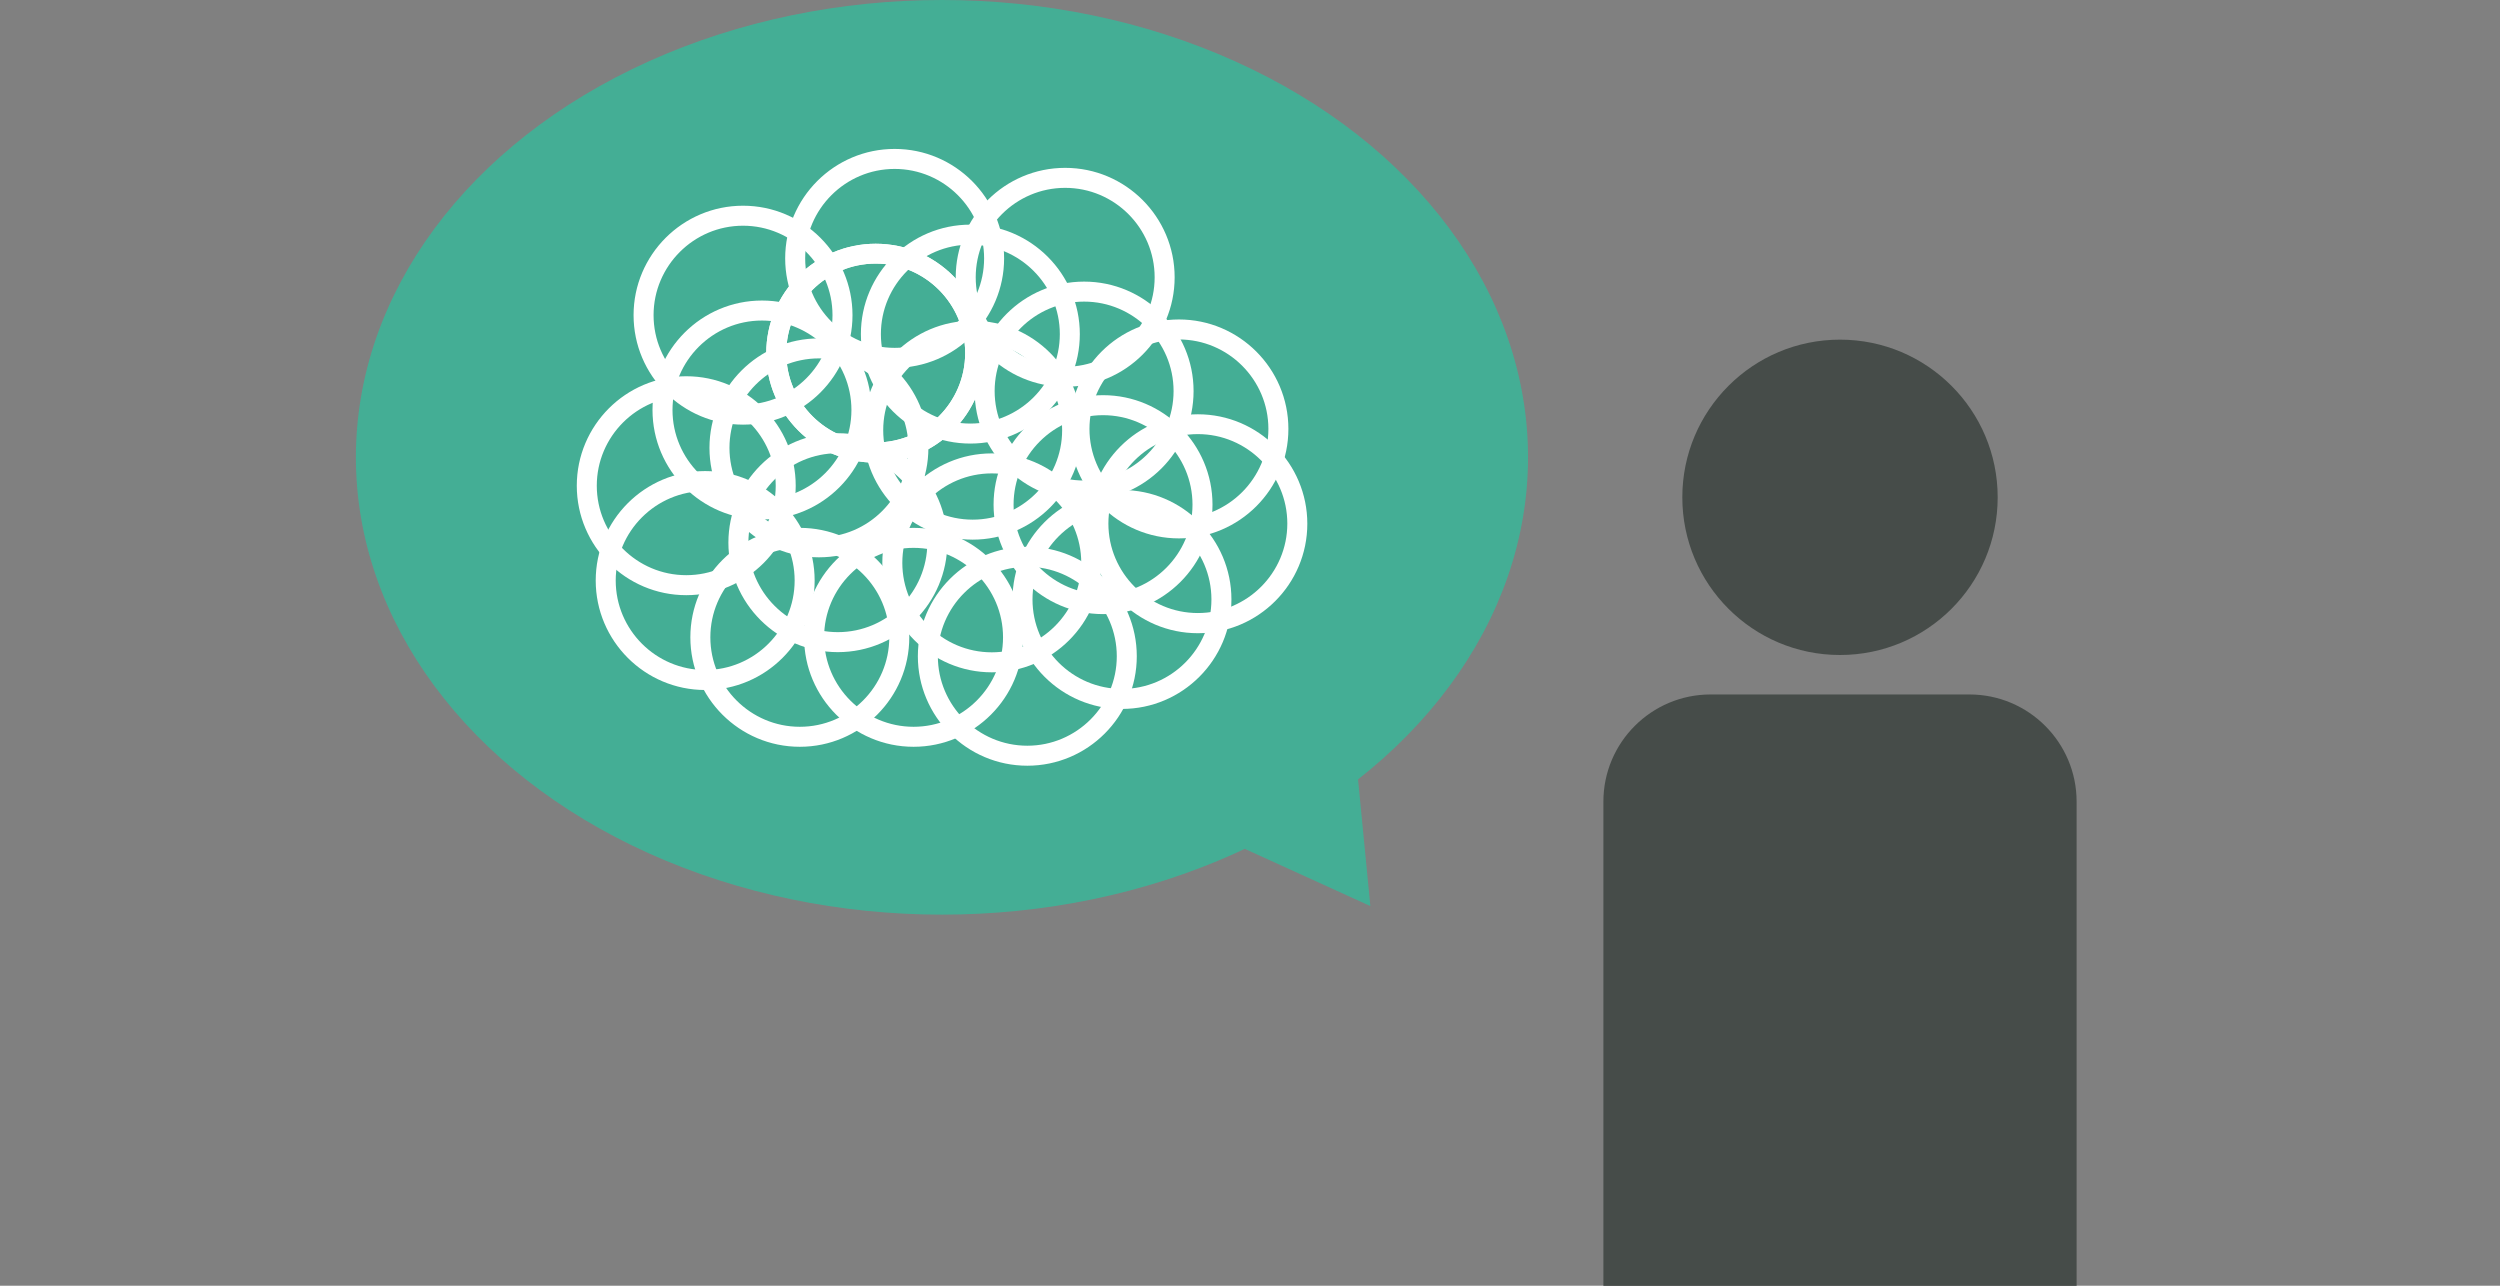
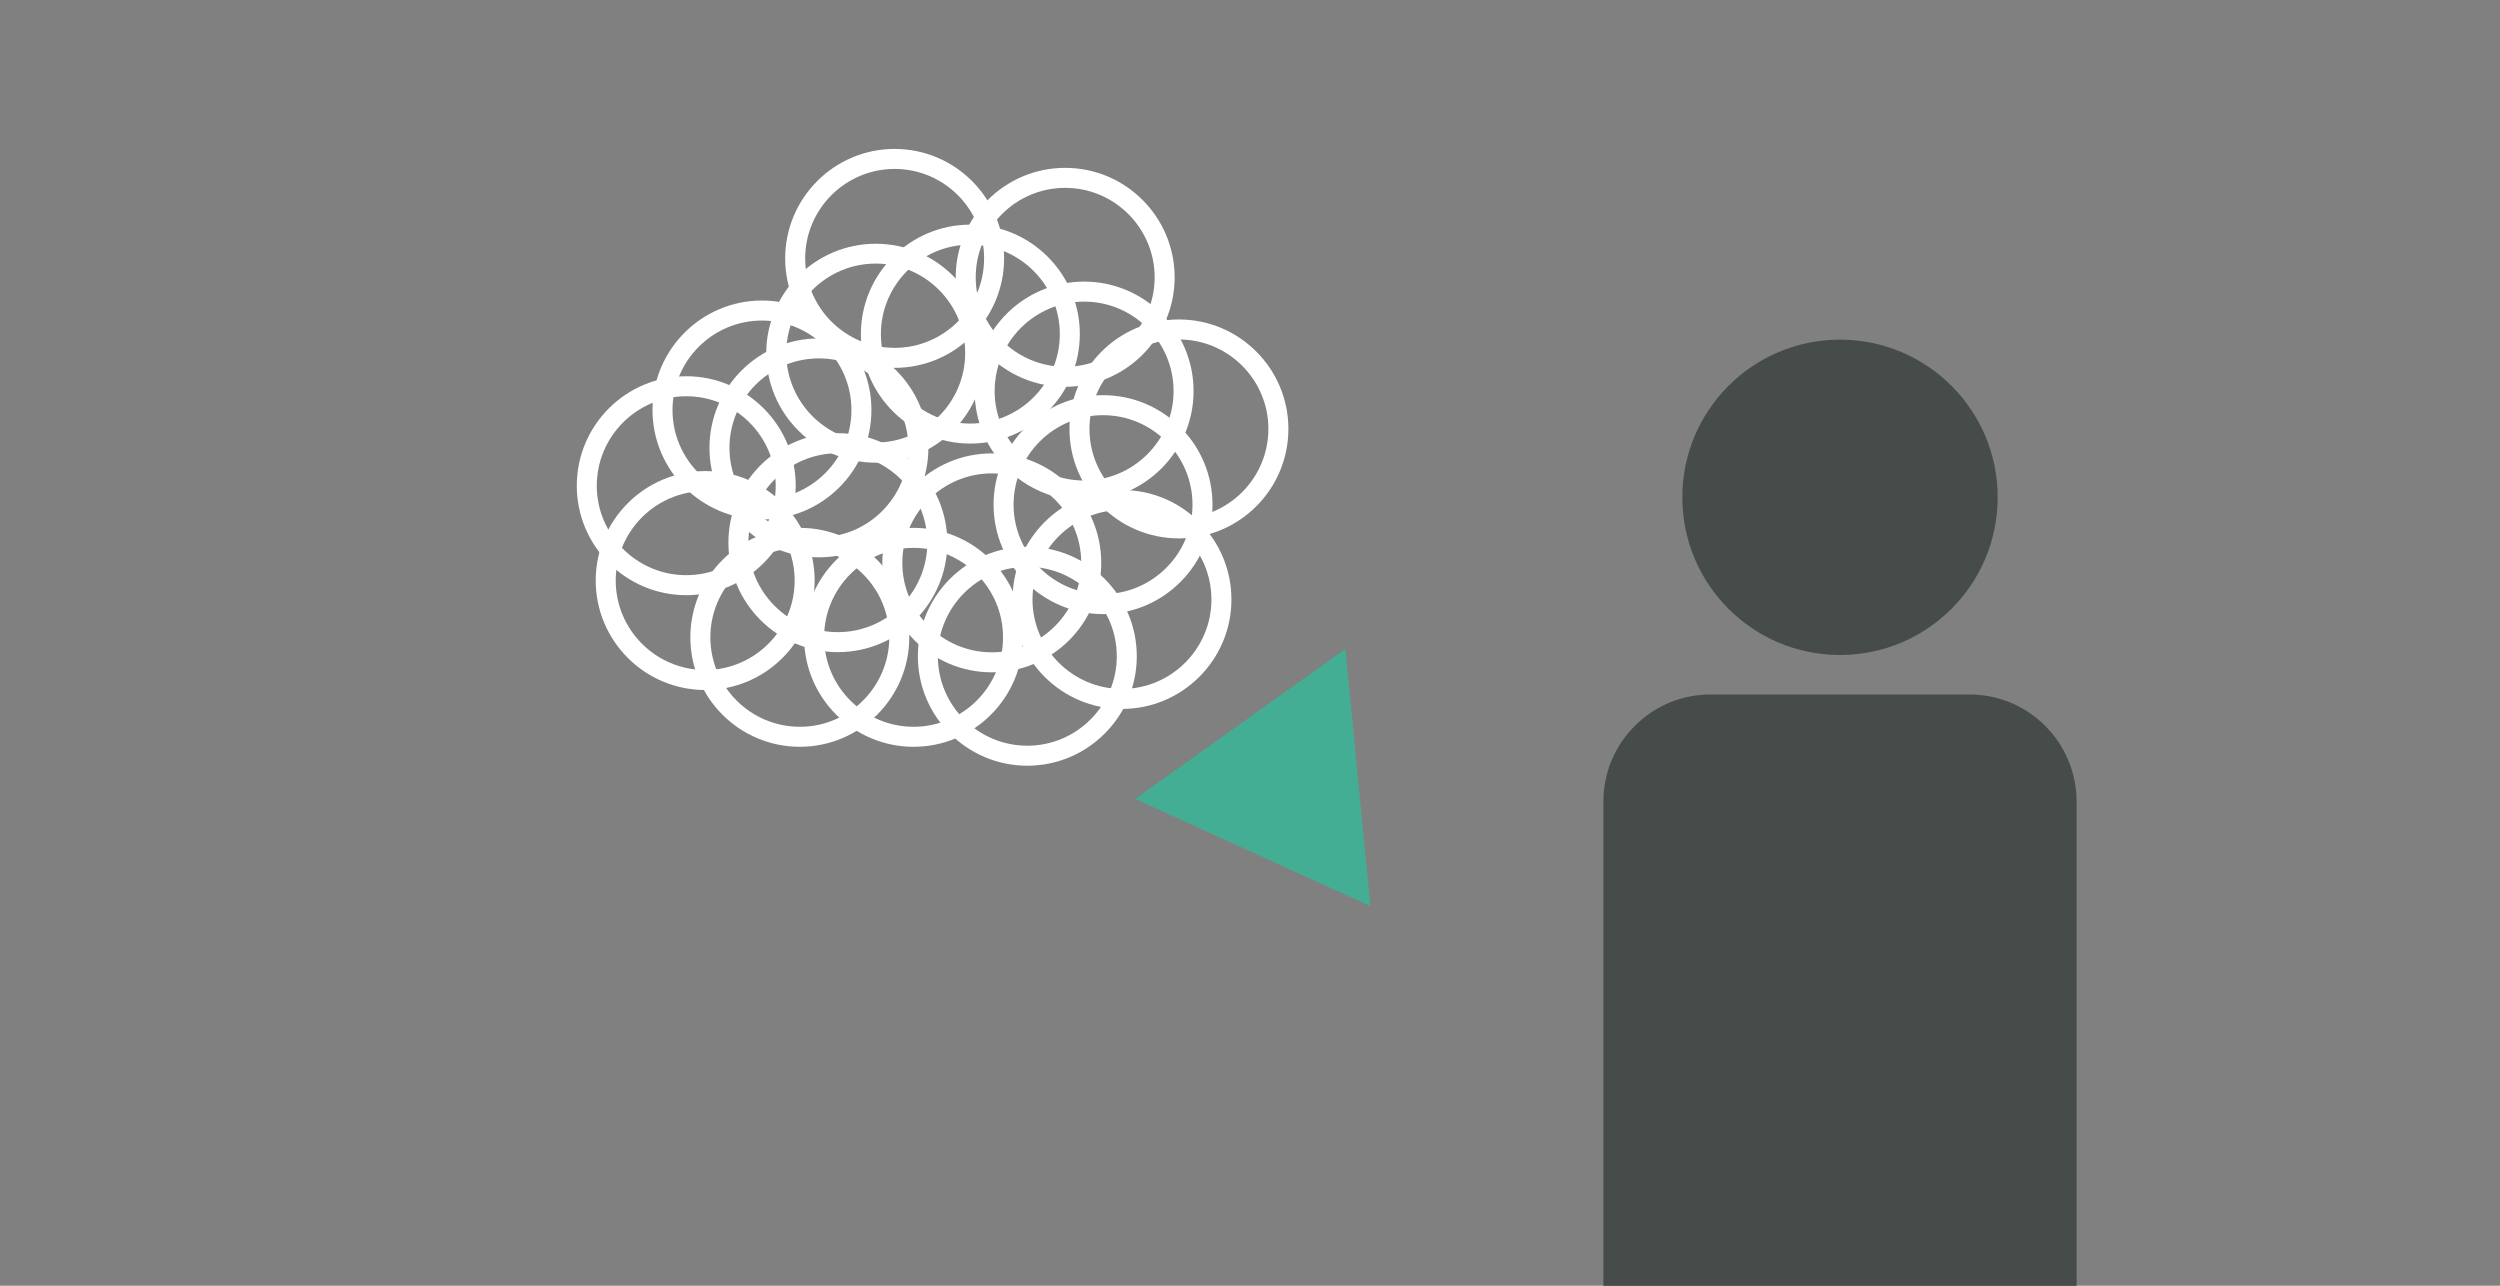
<svg xmlns="http://www.w3.org/2000/svg" viewBox="0 0 140 72">
  <rect x="0" y="0" width="140" height="72" fill="#808080" stroke="none" />
  <path d="m76.74 50.74-13.17-6 11.77-8.4z" fill="#44ae95" />
-   <ellipse cx="52.75" cy="25.61" fill="#44ae95" rx="32.82" ry="25.61" />
  <circle cx="103.04" cy="27.85" fill="#464c49" r="8.83" />
  <path d="m95.79 38.89h14.5c3.31 0 6 2.69 6 6v27.12h-26.5v-27.12c0-3.31 2.69-6 6-6z" fill="#464c49" />
  <g fill="#fff">
    <path d="m54.34 24.84c-3.38 0-6.13-2.75-6.13-6.13s2.75-6.13 6.13-6.13 6.13 2.75 6.13 6.13-2.75 6.13-6.13 6.13zm0-11.14c-2.76 0-5.01 2.25-5.01 5.01s2.25 5.01 5.01 5.01 5.01-2.25 5.01-5.01-2.25-5.01-5.01-5.01z" />
-     <path d="m54.47 30.22c-3.38 0-6.13-2.75-6.13-6.13s2.75-6.13 6.13-6.13 6.13 2.75 6.13 6.13-2.75 6.13-6.13 6.13zm0-11.14c-2.76 0-5.01 2.25-5.01 5.01s2.25 5.01 5.01 5.01 5.01-2.25 5.01-5.01-2.25-5.01-5.01-5.01zm-12.86 4.7c-3.38 0-6.13-2.75-6.13-6.13s2.75-6.13 6.13-6.13 6.13 2.75 6.13 6.13-2.75 6.13-6.13 6.13zm0-11.14c-2.76 0-5.01 2.25-5.01 5.01s2.25 5.01 5.01 5.01 5.01-2.25 5.01-5.01-2.25-5.01-5.01-5.01z" />
    <path d="m38.43 33.33c-3.38 0-6.13-2.75-6.13-6.13s2.75-6.13 6.13-6.13 6.13 2.75 6.13 6.13-2.75 6.13-6.13 6.13zm0-11.14c-2.76 0-5.01 2.25-5.01 5.01s2.25 5.01 5.01 5.01 5.01-2.25 5.01-5.01-2.25-5.01-5.01-5.01zm23.34 12.2c-3.38 0-6.13-2.75-6.13-6.13s2.75-6.13 6.13-6.13 6.13 2.75 6.13 6.13-2.75 6.13-6.13 6.13zm0-11.14c-2.76 0-5.01 2.25-5.01 5.01s2.25 5.01 5.01 5.01 5.01-2.25 5.01-5.01-2.25-5.01-5.01-5.01z" />
    <path d="m66.02 30.15c-3.38 0-6.13-2.75-6.13-6.13s2.75-6.13 6.13-6.13 6.13 2.75 6.13 6.13-2.75 6.13-6.13 6.13zm0-11.14c-2.76 0-5.01 2.25-5.01 5.01s2.25 5.01 5.01 5.01 5.01-2.25 5.01-5.01-2.25-5.01-5.01-5.01z" />
    <path d="m59.65 21.66c-3.38 0-6.13-2.75-6.13-6.13s2.75-6.13 6.13-6.13 6.13 2.75 6.13 6.13-2.75 6.13-6.13 6.13zm0-11.14c-2.76 0-5.01 2.25-5.01 5.01s2.25 5.01 5.01 5.01 5.01-2.25 5.01-5.01-2.25-5.01-5.01-5.01z" />
    <path d="m50.1 20.6c-3.38 0-6.13-2.75-6.13-6.13s2.75-6.13 6.13-6.13 6.13 2.75 6.13 6.13-2.75 6.13-6.13 6.13zm0-11.14c-2.76 0-5.01 2.25-5.01 5.01s2.25 5.01 5.01 5.01 5.01-2.25 5.01-5.01-2.25-5.01-5.01-5.01z" />
    <path d="m45.86 31.21c-3.38 0-6.13-2.75-6.13-6.13s2.75-6.13 6.13-6.13 6.13 2.75 6.13 6.13-2.75 6.13-6.13 6.13zm0-11.14c-2.76 0-5.01 2.25-5.01 5.01s2.25 5.01 5.01 5.01 5.01-2.25 5.01-5.01-2.25-5.01-5.01-5.01zm14.85 7.96c-3.38 0-6.13-2.75-6.13-6.13s2.75-6.13 6.13-6.13 6.13 2.75 6.13 6.13-2.75 6.13-6.13 6.13zm0-11.14c-2.76 0-5.01 2.25-5.01 5.01s2.25 5.01 5.01 5.01 5.01-2.25 5.01-5.01-2.25-5.01-5.01-5.01z" />
    <path d="m49.04 25.91c-3.38 0-6.13-2.75-6.13-6.13s2.75-6.13 6.13-6.13 6.13 2.75 6.13 6.13-2.75 6.13-6.13 6.13zm0-11.15c-2.76 0-5.01 2.25-5.01 5.01s2.25 5.01 5.01 5.01 5.01-2.25 5.01-5.01-2.25-5.01-5.01-5.01zm6.5 22.89c-3.38 0-6.13-2.75-6.13-6.13s2.75-6.13 6.13-6.13 6.13 2.75 6.13 6.13-2.75 6.13-6.13 6.13zm0-11.14c-2.76 0-5.01 2.25-5.01 5.01s2.25 5.01 5.01 5.01 5.01-2.25 5.01-5.01-2.25-5.01-5.01-5.01z" />
    <path d="m42.67 29.09c-3.38 0-6.13-2.75-6.13-6.13s2.75-6.13 6.13-6.13 6.13 2.75 6.13 6.13-2.75 6.13-6.13 6.13zm0-11.14c-2.76 0-5.01 2.25-5.01 5.01s2.25 5.01 5.01 5.01 5.01-2.25 5.01-5.01-2.25-5.01-5.01-5.01z" />
    <path d="m39.49 38.64c-3.38 0-6.13-2.75-6.13-6.13s2.75-6.13 6.13-6.13 6.13 2.75 6.13 6.13-2.75 6.13-6.13 6.13zm0-11.14c-2.76 0-5.01 2.25-5.01 5.01s2.25 5.01 5.01 5.01 5.01-2.25 5.01-5.01-2.25-5.01-5.01-5.01z" />
    <path d="m51.16 41.82c-3.38 0-6.13-2.75-6.13-6.13s2.75-6.13 6.13-6.13 6.13 2.75 6.13 6.13-2.75 6.13-6.13 6.13zm0-11.14c-2.76 0-5.01 2.25-5.01 5.01s2.25 5.01 5.01 5.01 5.01-2.25 5.01-5.01-2.25-5.01-5.01-5.01z" />
    <path d="m62.83 39.7c-3.38 0-6.13-2.75-6.13-6.13s2.75-6.13 6.13-6.13 6.13 2.75 6.13 6.13-2.75 6.13-6.13 6.13zm0-11.14c-2.76 0-5.01 2.25-5.01 5.01s2.25 5.01 5.01 5.01 5.01-2.25 5.01-5.01-2.25-5.01-5.01-5.01z" />
-     <path d="m67.08 35.46c-3.38 0-6.13-2.75-6.13-6.13s2.75-6.13 6.13-6.13 6.13 2.75 6.13 6.13-2.75 6.13-6.13 6.13zm0-11.15c-2.76 0-5.01 2.25-5.01 5.01s2.25 5.01 5.01 5.01 5.01-2.25 5.01-5.01-2.25-5.01-5.01-5.01zm-18.04 1.6c-3.38 0-6.13-2.75-6.13-6.13s2.75-6.13 6.13-6.13 6.13 2.75 6.13 6.13-2.75 6.13-6.13 6.13zm0-11.15c-2.76 0-5.01 2.25-5.01 5.01s2.25 5.01 5.01 5.01 5.01-2.25 5.01-5.01-2.25-5.01-5.01-5.01z" />
    <path d="m46.92 36.52c-3.38 0-6.13-2.75-6.13-6.13s2.75-6.13 6.13-6.13 6.13 2.75 6.13 6.13-2.75 6.13-6.13 6.13zm0-11.14c-2.76 0-5.01 2.25-5.01 5.01s2.25 5.01 5.01 5.01 5.01-2.25 5.01-5.01-2.25-5.01-5.01-5.01z" />
    <path d="m57.53 42.88c-3.38 0-6.13-2.75-6.13-6.13s2.75-6.13 6.13-6.13 6.13 2.75 6.13 6.13-2.75 6.13-6.13 6.13zm0-11.14c-2.76 0-5.01 2.25-5.01 5.01s2.25 5.01 5.01 5.01 5.01-2.25 5.01-5.01-2.25-5.01-5.01-5.01zm-12.74 10.08c-3.38 0-6.13-2.75-6.13-6.13s2.75-6.13 6.13-6.13 6.13 2.75 6.13 6.13-2.75 6.13-6.13 6.13zm0-11.14c-2.76 0-5.01 2.25-5.01 5.01s2.25 5.01 5.01 5.01 5.01-2.25 5.01-5.01-2.25-5.01-5.01-5.01z" />
  </g>
</svg>